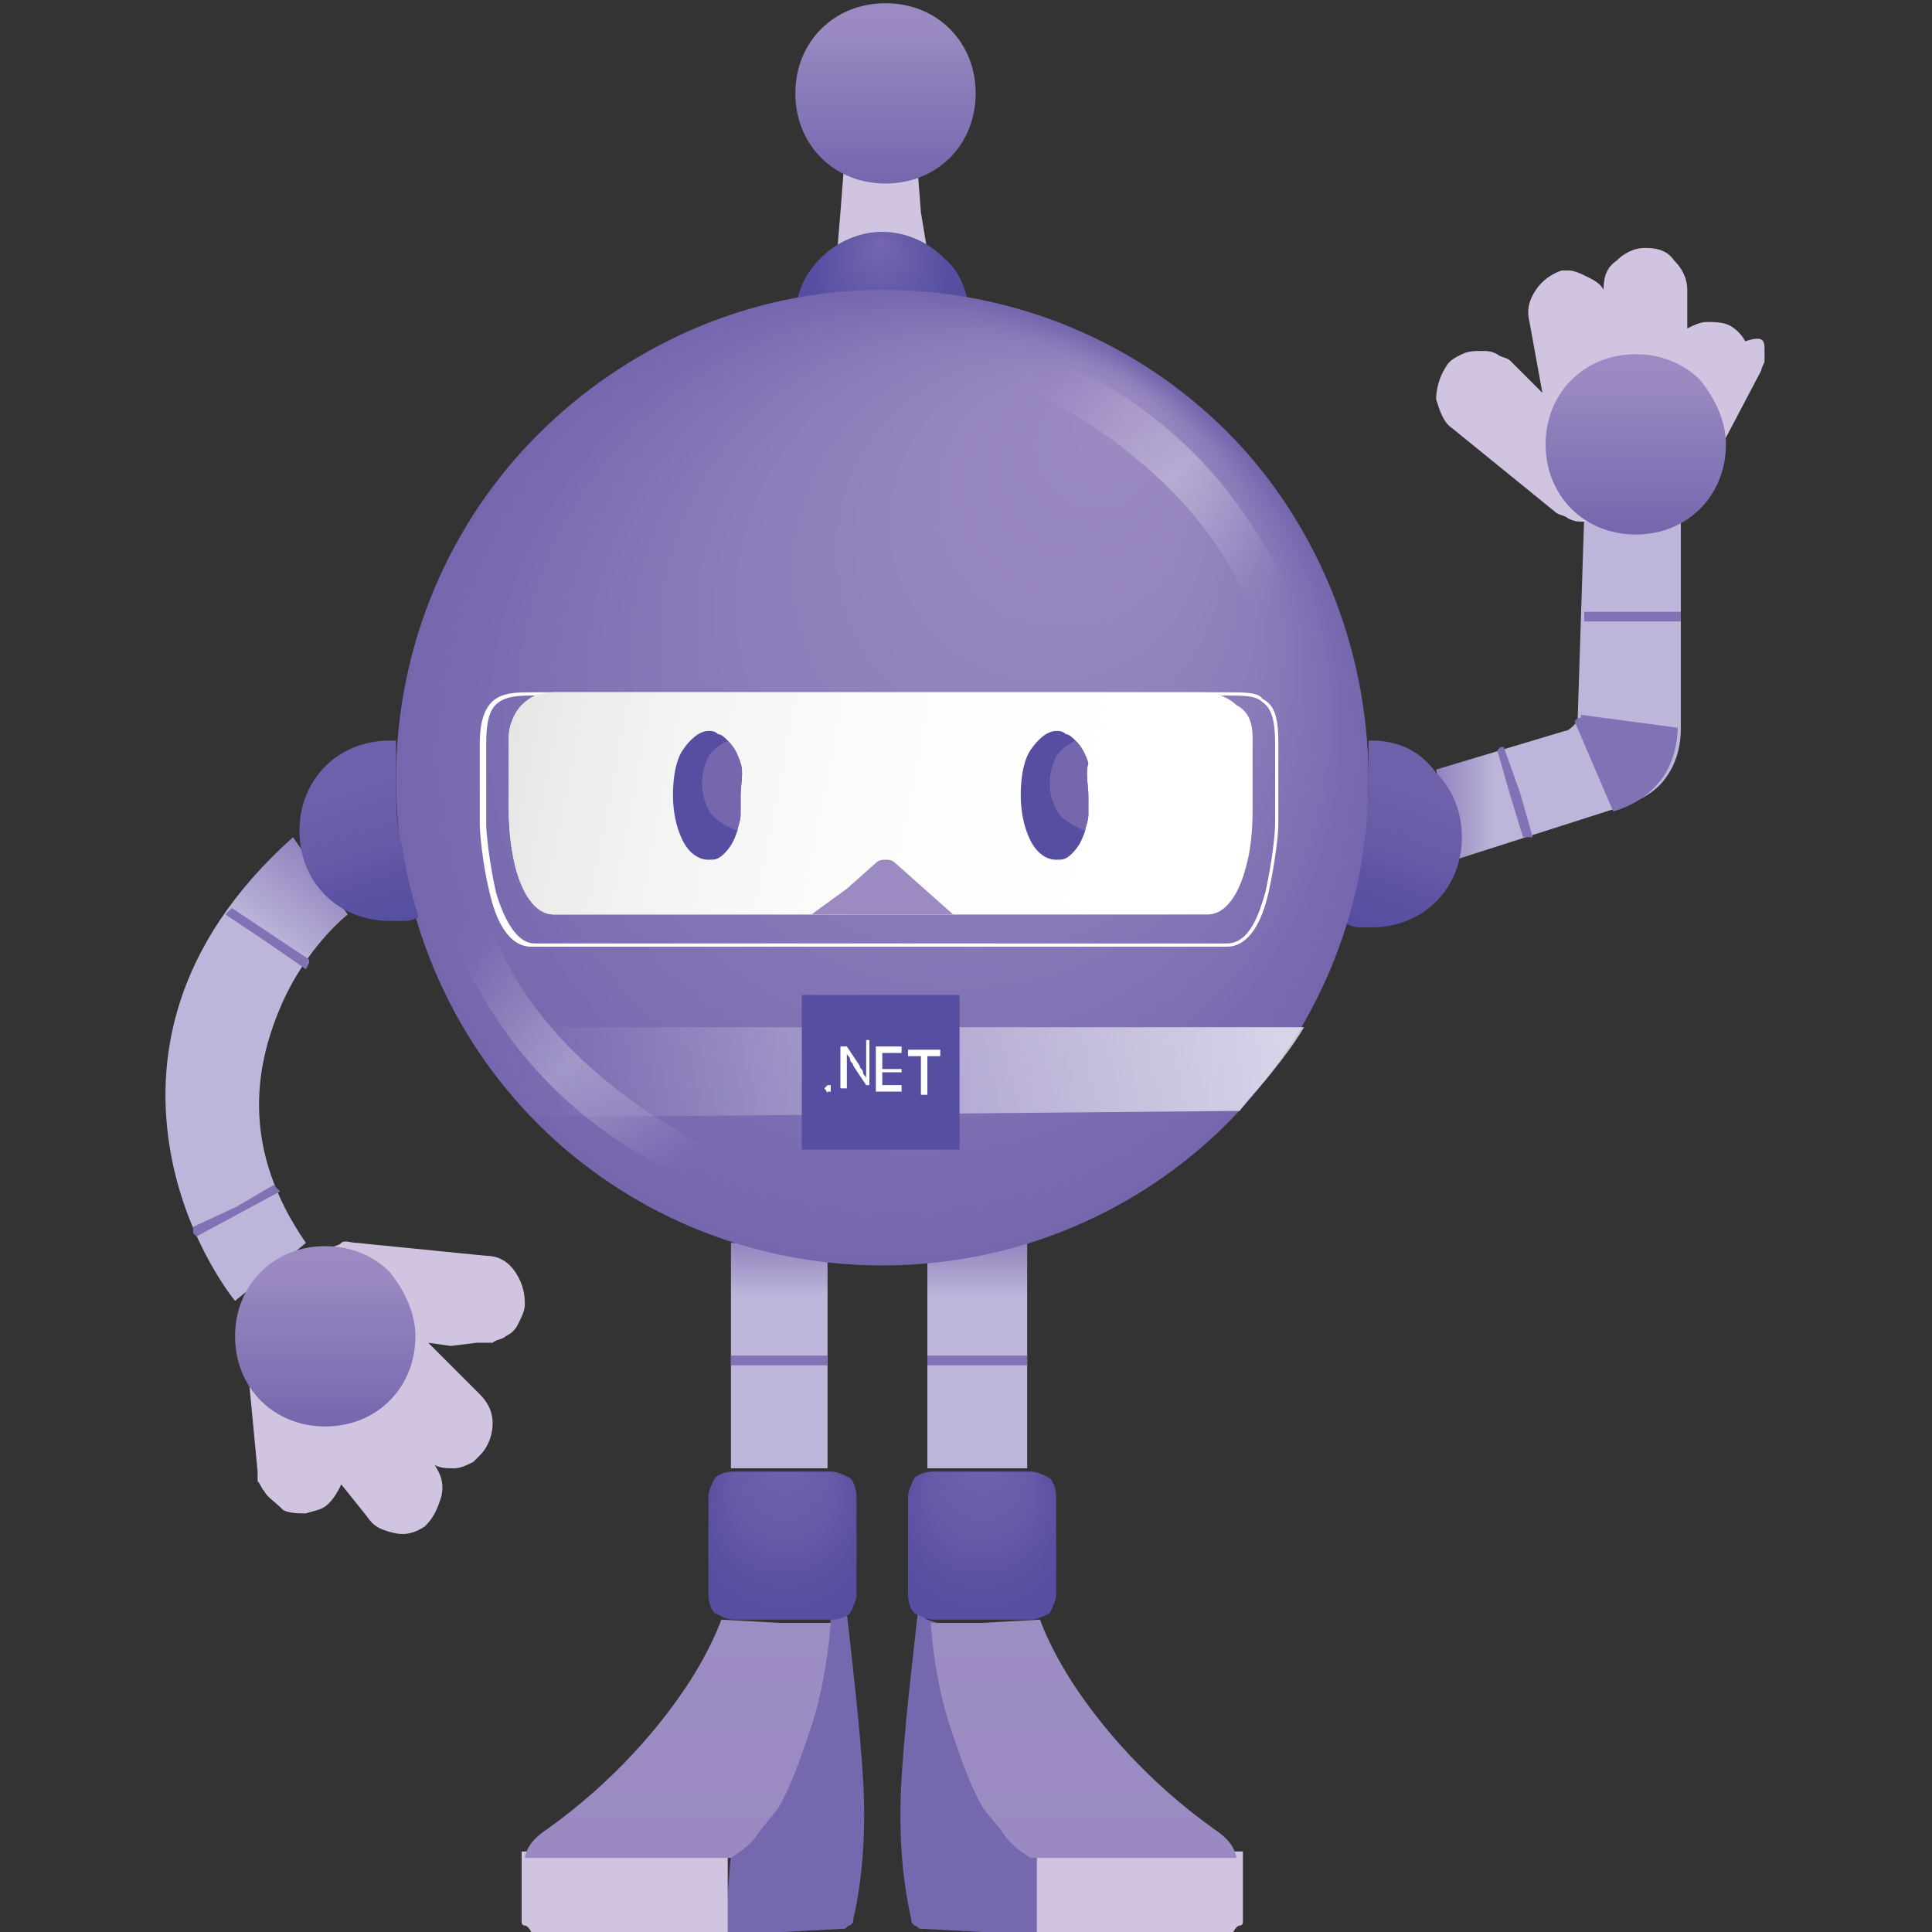
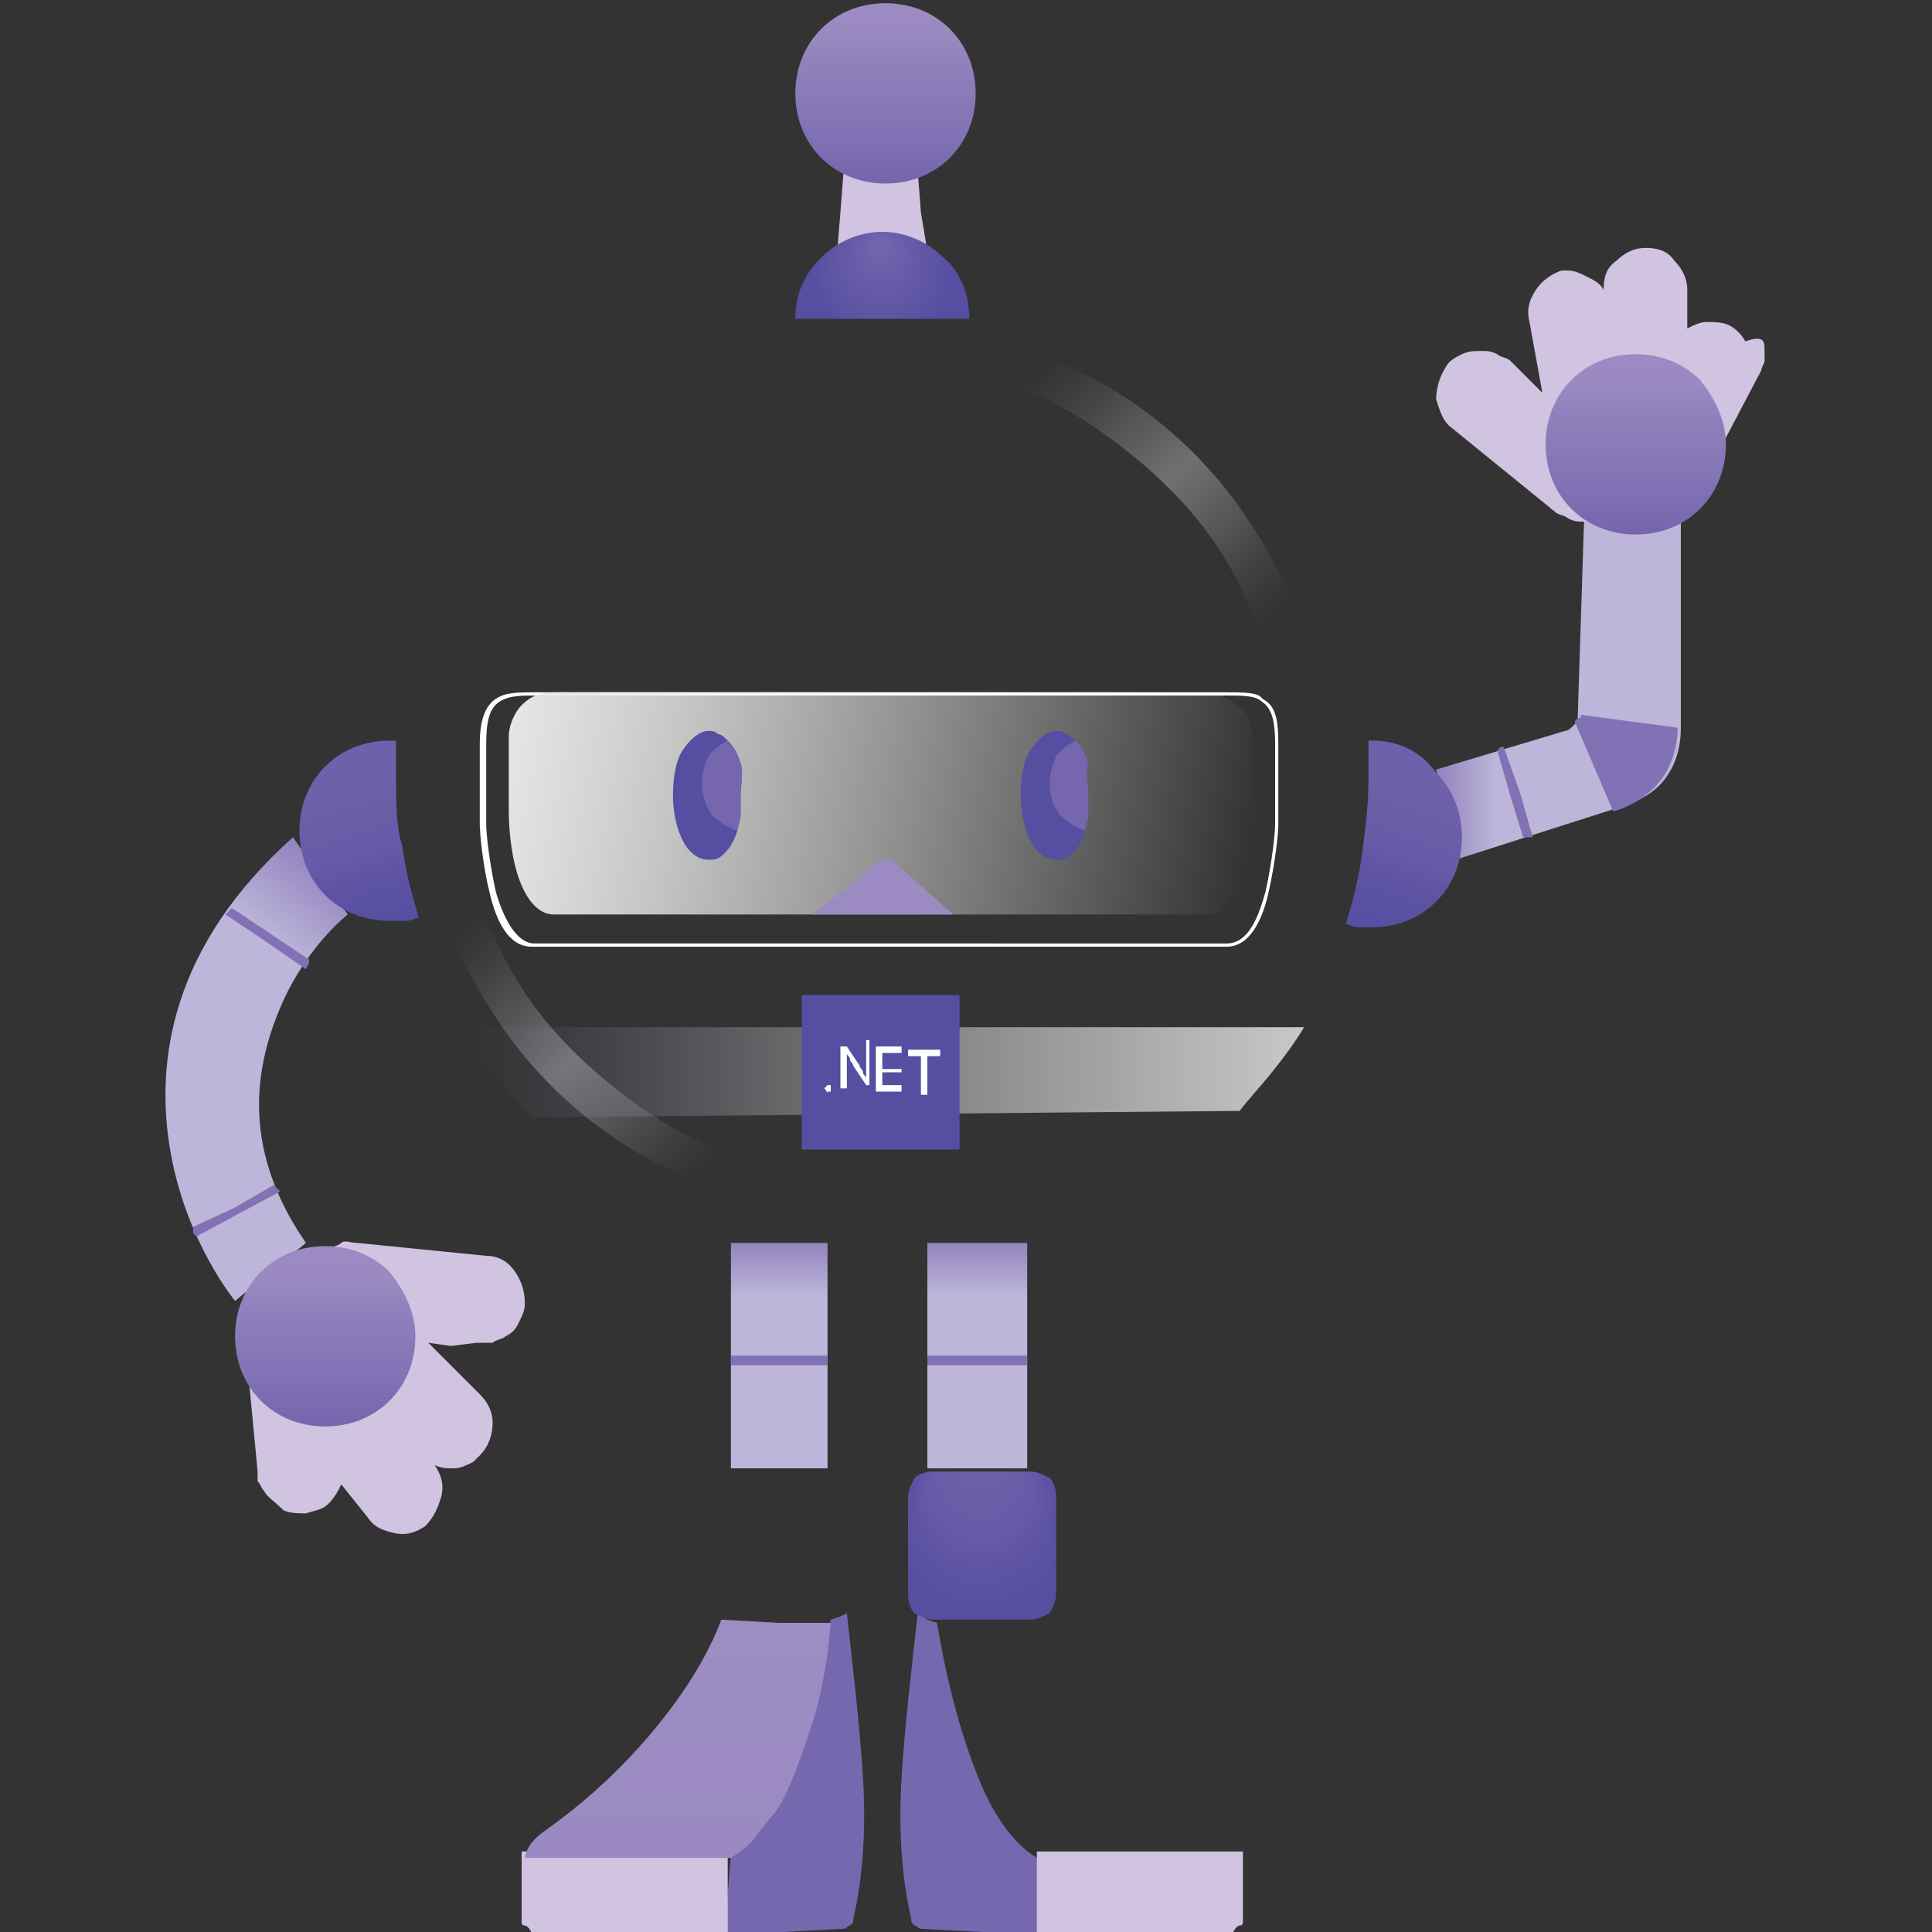
<svg xmlns="http://www.w3.org/2000/svg" version="1.1" id="Layer_1" x="0px" y="0px" viewBox="0 0 60 60" style="enable-background:new 0 0 60 60;" xml:space="preserve">
  <rect x="0" y="0" width="60" height="60" fill="#333333" stroke="none" />
  <style type="text/css">
	.st0{fill:#D1C4E1;}
	.st1{fill:url(#SVGID_1_);}
	.st2{fill:url(#SVGID_00000171706583958015219830000008241005339454242734_);}
	.st3{fill:url(#SVGID_00000122700162631847599320000005537542416784613556_);}
	.st4{fill:#8072B4;}
	.st5{fill:url(#SVGID_00000178924549050317401720000009131427860836776628_);}
	.st6{fill:url(#SVGID_00000108298172710461775270000013022378351353198470_);}
	.st7{fill:url(#SVGID_00000112624163053995647450000000126288464646102680_);}
	.st8{fill:url(#SVGID_00000085235839075704369140000013445058691744700571_);}
	.st9{fill:#7668AF;}
	.st10{fill:url(#SVGID_00000148653118216461673840000007644108938158902401_);}
	.st11{fill:url(#SVGID_00000049185643450876780470000018139950206947329468_);}
	.st12{fill:url(#SVGID_00000093153502044597044280000001042165588623074734_);}
	.st13{fill:url(#SVGID_00000122704333384482003520000005780147365702467476_);}
	.st14{fill:url(#SVGID_00000122703326653435771320000001536863644134559912_);}
	.st15{fill:url(#SVGID_00000073693594685579964390000011006161739621258147_);}
	.st16{fill:url(#SVGID_00000088842876493843630300000015717625645103957927_);}
	.st17{fill:url(#SVGID_00000170995271314227346060000009554653805851888552_);}
	.st18{fill:#554EA1;}
	.st19{fill:#FFFFFF;}
	.st20{fill:url(#SVGID_00000066509058030423296060000012034293742792547763_);}
	.st21{fill:#9C8BC2;}
	.st22{fill:#7566AE;}
	.st23{fill:url(#SVGID_00000002349491269943496800000016986520203069660312_);}
	.st24{fill:url(#SVGID_00000151528630343774410910000008254557017864992653_);}
	.st25{fill:url(#SVGID_00000083057534913287058850000011013202711482677660_);}
</style>
  <g>
    <g>
      <polygon class="st0" points="28.8,7.8 28.6,6.6 28.5,5.3 27.3,5.3 26.2,5.3 26.1,6.6 26,7.8 27.4,7.8   " />
      <radialGradient id="SVGID_1_" cx="27.37" cy="8.502" r="2.171" fx="27.341" fy="7.536" gradientUnits="userSpaceOnUse">
        <stop offset="0" style="stop-color:#7566AE" />
        <stop offset="1" style="stop-color:#554EA1" />
      </radialGradient>
      <path class="st1" d="M30.1,9.9h-2.7h-2.7c0-0.8,0.3-1.4,0.8-1.9c0.5-0.5,1.2-0.8,1.9-0.8s1.4,0.3,1.9,0.8    C29.8,8.4,30.1,9.1,30.1,9.9z" />
      <linearGradient id="SVGID_00000145016030273225208390000008132691525932216492_" gradientUnits="userSpaceOnUse" x1="27.37" y1="0" x2="27.37" y2="5.593">
        <stop offset="0" style="stop-color:#9C8BC2" />
        <stop offset="0.195" style="stop-color:#9A8AC1" />
        <stop offset="0.298" style="stop-color:#9484BE" />
        <stop offset="0.312" style="stop-color:#9283BE" />
        <stop offset="0.545" style="stop-color:#8879B8" />
        <stop offset="0.752" style="stop-color:#8072B4" />
        <stop offset="0.775" style="stop-color:#7F71B3" />
        <stop offset="1" style="stop-color:#7566AE" />
      </linearGradient>
      <path style="fill:url(#SVGID_00000145016030273225208390000008132691525932216492_);" d="M30.3,2.9c0,0.8-0.3,1.5-0.8,2    s-1.2,0.8-2,0.8s-1.5-0.3-2-0.8s-0.8-1.2-0.8-2s0.3-1.5,0.8-2s1.2-0.8,2-0.8s1.5,0.3,2,0.8S30.3,2.1,30.3,2.9z" />
    </g>
    <g>
      <linearGradient id="SVGID_00000132068119865100250400000017927553730826571155_" gradientUnits="userSpaceOnUse" x1="52.196" y1="21.352" x2="44.643" y2="21.352">
        <stop offset="0" style="stop-color:#BDB6DA" />
        <stop offset="0.654" style="stop-color:#BDB6DA" />
        <stop offset="0.762" style="stop-color:#BDB6DA" />
        <stop offset="1" style="stop-color:#9283BE" />
      </linearGradient>
      <path style="fill:url(#SVGID_00000132068119865100250400000017927553730826571155_);" d="M44.6,23.9l2-0.6l2-0.6    c0.1,0,0.2-0.1,0.3-0.2c0.1-0.1,0.1-0.2,0.1-0.3l0.1-3.1l0.1-3.1h1.5h1.5l0,3.3l0,3.3c0,0.7-0.2,1.2-0.5,1.6s-0.8,0.7-1.5,0.9    l-2.5,0.8l-2.5,0.8l-0.3-1.4L44.6,23.9z" />
-       <polygon class="st4" points="52.2,19.3 50.7,19.3 49.2,19.3 49.2,19.1 49.2,19 50.7,19 52.2,19 52.2,19.1   " />
      <polygon class="st4" points="47.3,26 46.9,24.7 46.5,23.3 46.6,23.2 46.7,23.2 47.2,24.6 47.6,26 47.5,26   " />
      <path class="st4" d="M49.1,22.2l1.5,0.2l1.5,0.2c0,0.6-0.2,1.2-0.5,1.6s-0.8,0.8-1.5,1l-0.6-1.4l-0.6-1.4c0,0,0.1-0.1,0.1-0.1    C49.1,22.3,49.1,22.3,49.1,22.2z" />
      <path class="st0" d="M54.8,10.9c0,0.1,0,0.2,0,0.3c0,0.1-0.1,0.2-0.1,0.3l-1,1.9l-1,1.9c-0.2,0.3-0.4,0.5-0.7,0.6    c-0.3,0.1-0.7,0.1-1-0.1c-0.1-0.1-0.2-0.1-0.3-0.2c-0.1-0.1-0.2-0.2-0.2-0.3c0,0.1-0.1,0.1-0.1,0.2c0,0.1-0.1,0.1-0.1,0.2    c-0.1,0.2-0.3,0.3-0.5,0.4c-0.2,0.1-0.4,0.1-0.6,0.1c-0.2,0-0.3,0-0.5-0.1c-0.1-0.1-0.3-0.1-0.4-0.2l-1.6-1.3l-1.6-1.3    c-0.3-0.2-0.4-0.6-0.5-0.9c0-0.3,0.1-0.7,0.3-1c0.1-0.2,0.3-0.3,0.5-0.4c0.2-0.1,0.4-0.1,0.6-0.1c0.2,0,0.3,0,0.5,0.1    c0.1,0.1,0.3,0.1,0.4,0.2l0.5,0.5l0.5,0.5l-0.2-1.1l-0.2-1.1c-0.1-0.4,0-0.7,0.2-1c0.2-0.3,0.5-0.5,0.8-0.6c0,0,0.1,0,0.1,0    s0.1,0,0.1,0c0.2,0,0.4,0.1,0.6,0.2c0.2,0.1,0.4,0.2,0.5,0.4c0-0.4,0.1-0.7,0.4-0.9c0.2-0.2,0.5-0.4,0.9-0.4c0,0,0,0,0,0    c0,0,0,0,0,0c0.4,0,0.7,0.1,0.9,0.4c0.2,0.2,0.4,0.5,0.4,0.9l0,0.6l0,0.6c0.2-0.1,0.4-0.2,0.6-0.2c0.2,0,0.5,0,0.7,0.1    c0.2,0.1,0.4,0.3,0.5,0.5C54.8,10.4,54.8,10.6,54.8,10.9z" />
      <linearGradient id="SVGID_00000075872026895521784860000011902247734495335071_" gradientUnits="userSpaceOnUse" x1="50.671" y1="10.911" x2="50.671" y2="16.503">
        <stop offset="0" style="stop-color:#9C8BC2" />
        <stop offset="0.195" style="stop-color:#9A8AC1" />
        <stop offset="0.298" style="stop-color:#9484BE" />
        <stop offset="0.312" style="stop-color:#9283BE" />
        <stop offset="0.545" style="stop-color:#8879B8" />
        <stop offset="0.752" style="stop-color:#8072B4" />
        <stop offset="0.775" style="stop-color:#7F71B3" />
        <stop offset="1" style="stop-color:#7566AE" />
      </linearGradient>
      <path style="fill:url(#SVGID_00000075872026895521784860000011902247734495335071_);" d="M53.6,13.8c0,0.8-0.3,1.5-0.8,2    c-0.5,0.5-1.2,0.8-2,0.8s-1.5-0.3-2-0.8c-0.5-0.5-0.8-1.2-0.8-2c0-0.8,0.3-1.5,0.8-2c0.5-0.5,1.2-0.8,2-0.8s1.5,0.3,2,0.8    C53.2,12.3,53.6,13,53.6,13.8z" />
      <linearGradient id="SVGID_00000044153011285166793880000010880967708546834071_" gradientUnits="userSpaceOnUse" x1="42.448" y1="28.925" x2="44.421" y2="23.503">
        <stop offset="0" style="stop-color:#554EA1" />
        <stop offset="0.286" style="stop-color:#5E53A3" />
        <stop offset="0.46" style="stop-color:#665BA7" />
        <stop offset="0.783" style="stop-color:#6E60AA" />
        <stop offset="1" style="stop-color:#6E60AA" />
      </linearGradient>
      <path style="fill:url(#SVGID_00000044153011285166793880000010880967708546834071_);" d="M42.6,23C42.6,23,42.6,23,42.6,23    c-0.1,0-0.1,0-0.1,0c0,0.2,0,0.4,0,0.6s0,0.4,0,0.6c0,0.8-0.1,1.6-0.2,2.3c-0.1,0.8-0.3,1.5-0.5,2.2c0.1,0,0.2,0.1,0.4,0.1    c0.1,0,0.3,0,0.4,0c0.8,0,1.5-0.3,2-0.8c0.5-0.5,0.8-1.2,0.8-2s-0.3-1.5-0.8-2C44.1,23.3,43.4,23,42.6,23z" />
    </g>
    <g>
      <g>
        <linearGradient id="SVGID_00000066506962954589540700000010307647689114970775_" gradientUnits="userSpaceOnUse" x1="24.197" y1="45.647" x2="24.197" y2="38.576">
          <stop offset="0" style="stop-color:#BDB6DA" />
          <stop offset="0.654" style="stop-color:#BDB6DA" />
          <stop offset="0.762" style="stop-color:#BDB6DA" />
          <stop offset="1" style="stop-color:#9283BE" />
        </linearGradient>
        <polygon style="fill:url(#SVGID_00000066506962954589540700000010307647689114970775_);" points="25.7,45.6 24.2,45.6 22.7,45.6      22.7,42.1 22.7,38.6 24.2,38.6 25.7,38.6 25.7,42.1    " />
        <polygon class="st4" points="25.7,42.4 24.2,42.4 22.7,42.4 22.7,42.3 22.7,42.1 24.2,42.1 25.7,42.1 25.7,42.3    " />
      </g>
      <g>
        <linearGradient id="SVGID_00000134943379352816681830000000351426160685192368_" gradientUnits="userSpaceOnUse" x1="30.319" y1="45.647" x2="30.319" y2="38.576">
          <stop offset="0" style="stop-color:#BDB6DA" />
          <stop offset="0.654" style="stop-color:#BDB6DA" />
          <stop offset="0.762" style="stop-color:#BDB6DA" />
          <stop offset="1" style="stop-color:#9283BE" />
        </linearGradient>
        <polygon style="fill:url(#SVGID_00000134943379352816681830000000351426160685192368_);" points="31.9,45.6 30.3,45.6 28.8,45.6      28.8,42.1 28.8,38.6 30.3,38.6 31.9,38.6 31.9,42.1    " />
        <polygon class="st4" points="31.9,42.4 30.3,42.4 28.8,42.4 28.8,42.3 28.8,42.1 30.3,42.1 31.9,42.1 31.9,42.3    " />
      </g>
      <g>
        <path class="st9" d="M28.5,50.1c-0.2,1.8-0.4,3.5-0.5,5.1c-0.1,1.6,0,3.1,0.3,4.4c0,0.1,0,0.1,0.1,0.2c0.1,0,0.1,0.1,0.2,0.1     l1.9,0.1l1.9,0.1l-0.1-1.2l-0.1-1.2c-0.8-0.5-1.4-1.4-1.9-2.7s-0.9-2.8-1.2-4.6l-0.3-0.1L28.5,50.1z" />
        <path class="st0" d="M38.3,60h-3h-3c0,0-0.1,0-0.1,0c0,0,0,0,0-0.1v-1.2v-1.2h3.2h3.2v1.1v1.1c0,0,0,0.1-0.1,0.1S38.3,60,38.3,60     z" />
        <linearGradient id="SVGID_00000095339576333893411090000008736342152644159384_" gradientUnits="userSpaceOnUse" x1="33.755" y1="57.562" x2="33.755" y2="50.266">
          <stop offset="0" style="stop-color:#9A8AC1" />
          <stop offset="1" style="stop-color:#9C8DC3" />
        </linearGradient>
-         <path style="fill:url(#SVGID_00000095339576333893411090000008736342152644159384_);" d="M32.3,50.3c0,0,0.3,0.9,1.1,2.1     s2.2,2.9,4.3,4.4c0.3,0.2,0.5,0.4,0.6,0.6c0.1,0.2,0.1,0.3,0.1,0.3h-3.2h-3.2c-0.3-0.2-0.6-0.4-0.8-0.7s-0.5-0.6-0.7-0.9     c-0.4-0.7-0.7-1.6-1-2.5s-0.5-2-0.6-3.2h1.6L32.3,50.3z" />
      </g>
      <g>
        <path class="st9" d="M26.3,50.1c0.2,1.8,0.4,3.5,0.5,5.1c0.1,1.6,0,3.1-0.3,4.4c0,0.1,0,0.1-0.1,0.2c-0.1,0-0.1,0.1-0.2,0.1     l-1.9,0.1L22.5,60l0.1-1.2l0.1-1.2c0.8-0.5,1.4-1.4,1.9-2.7s0.9-2.8,1.2-4.6l0.3-0.1L26.3,50.1z" />
        <path class="st0" d="M16.5,60h3h3c0,0,0.1,0,0.1,0c0,0,0,0,0-0.1v-1.2v-1.2h-3.2h-3.2v1.1v1.1c0,0,0,0.1,0.1,0.1S16.5,60,16.5,60     z" />
        <linearGradient id="SVGID_00000031909143836766761320000003647356979483736972_" gradientUnits="userSpaceOnUse" x1="105.859" y1="57.562" x2="105.859" y2="50.266" gradientTransform="matrix(-1 0 0 1 126.883 0)">
          <stop offset="0" style="stop-color:#9A8AC1" />
          <stop offset="1" style="stop-color:#9C8DC3" />
        </linearGradient>
        <path style="fill:url(#SVGID_00000031909143836766761320000003647356979483736972_);" d="M22.4,50.3c0,0-0.3,0.9-1.1,2.1     s-2.2,2.9-4.3,4.4c-0.3,0.2-0.5,0.4-0.6,0.6c-0.1,0.2-0.1,0.3-0.1,0.3h3.2h3.2c0.3-0.2,0.6-0.4,0.8-0.7s0.5-0.6,0.7-0.9     c0.4-0.7,0.7-1.6,1-2.5s0.5-2,0.6-3.2h-1.6L22.4,50.3z" />
      </g>
      <radialGradient id="SVGID_00000022557086174783641330000000617147127590900898_" cx="24.332" cy="47.956" r="3.377" fx="24.368" fy="44.58" gradientUnits="userSpaceOnUse">
        <stop offset="0.181" style="stop-color:#6E60AA" />
        <stop offset="0.465" style="stop-color:#665BA7" />
        <stop offset="0.636" style="stop-color:#5E53A3" />
        <stop offset="0.834" style="stop-color:#554EA1" />
      </radialGradient>
-       <path style="fill:url(#SVGID_00000022557086174783641330000000617147127590900898_);" d="M25.8,50.3h-1.5h-1.5    c-0.2,0-0.4-0.1-0.6-0.2c-0.1-0.1-0.2-0.3-0.2-0.6V48v-1.5c0-0.2,0.1-0.4,0.2-0.6c0.1-0.1,0.3-0.2,0.6-0.2h1.5h1.5    c0.2,0,0.4,0.1,0.6,0.2c0.1,0.1,0.2,0.3,0.2,0.6V48v1.5c0,0.2-0.1,0.4-0.2,0.6C26.3,50.2,26.1,50.3,25.8,50.3z" />
      <radialGradient id="SVGID_00000112633680922982858320000011443257836864172709_" cx="30.454" cy="47.956" r="3.377" fx="30.489" fy="44.58" gradientUnits="userSpaceOnUse">
        <stop offset="0.181" style="stop-color:#6E60AA" />
        <stop offset="0.465" style="stop-color:#665BA7" />
        <stop offset="0.636" style="stop-color:#5E53A3" />
        <stop offset="0.834" style="stop-color:#554EA1" />
      </radialGradient>
      <path style="fill:url(#SVGID_00000112633680922982858320000011443257836864172709_);" d="M32,50.3h-1.5h-1.5    c-0.2,0-0.4-0.1-0.6-0.2c-0.1-0.1-0.2-0.3-0.2-0.6V48v-1.5c0-0.2,0.1-0.4,0.2-0.6c0.1-0.1,0.3-0.2,0.6-0.2h1.5H32    c0.2,0,0.4,0.1,0.6,0.2c0.1,0.1,0.2,0.3,0.2,0.6V48v1.5c0,0.2-0.1,0.4-0.2,0.6C32.4,50.2,32.2,50.3,32,50.3z" />
    </g>
    <g>
      <radialGradient id="SVGID_00000010998350850265876080000008662658751263491240_" cx="27.39" cy="24.163" r="15.128" fx="35.05" fy="12.419" gradientUnits="userSpaceOnUse">
        <stop offset="0" style="stop-color:#9C8BC2" />
        <stop offset="0.25" style="stop-color:#9686BF" />
        <stop offset="0.605" style="stop-color:#8979B8" />
        <stop offset="1" style="stop-color:#7566AE" />
      </radialGradient>
-       <path style="fill:url(#SVGID_00000010998350850265876080000008662658751263491240_);" d="M42.5,24.2c0,4.2-1.7,8-4.4,10.7    s-6.5,4.4-10.7,4.4s-8-1.7-10.7-4.4s-4.4-6.5-4.4-10.7s1.7-8,4.4-10.7S23.2,9,27.4,9s8,1.7,10.7,4.4S42.5,20,42.5,24.2z" />
      <g>
        <linearGradient id="SVGID_00000067194749255434544390000016914540501480730021_" gradientUnits="userSpaceOnUse" x1="39.817" y1="19.091" x2="32.626" y2="11.104">
          <stop offset="0" style="stop-color:#7566AE;stop-opacity:0" />
          <stop offset="3.036557e-02" style="stop-color:#887BB9;stop-opacity:1.793466e-02" />
          <stop offset="7.370201e-02" style="stop-color:#A297C9;stop-opacity:4.353025e-02" />
          <stop offset="0.121" style="stop-color:#BBB3D9;stop-opacity:7.134487e-02" />
          <stop offset="0.172" style="stop-color:#D1CCE6;stop-opacity:0.101" />
          <stop offset="0.228" style="stop-color:#E3E0F0;stop-opacity:0.135" />
          <stop offset="0.292" style="stop-color:#F1EFF8;stop-opacity:0.172" />
          <stop offset="0.37" style="stop-color:#FBFAFD;stop-opacity:0.219" />
          <stop offset="0.508" style="stop-color:#FFFFFF;stop-opacity:0.3" />
          <stop offset="0.628" style="stop-color:#FAF9FC;stop-opacity:0.227" />
          <stop offset="0.713" style="stop-color:#F0EEF7;stop-opacity:0.175" />
          <stop offset="0.787" style="stop-color:#E1DDEF;stop-opacity:0.13" />
          <stop offset="0.855" style="stop-color:#CDC7E3;stop-opacity:8.860022e-02" />
          <stop offset="0.918" style="stop-color:#B6ACD5;stop-opacity:4.988769e-02" />
          <stop offset="0.978" style="stop-color:#9C8FC4;stop-opacity:1.358455e-02" />
          <stop offset="1" style="stop-color:#9283BE;stop-opacity:0" />
        </linearGradient>
        <path style="fill:url(#SVGID_00000067194749255434544390000016914540501480730021_);" d="M31.6,12c0,0,1.4,0.5,3,1.7     s3.5,3,4.4,5.7l0.6-0.3l0.6-0.3c0,0-0.5-1.3-1.6-2.9c-1.1-1.6-3-3.5-5.6-4.6l-0.7,0.4L31.6,12z" />
        <linearGradient id="SVGID_00000008870720398875322800000010204667193902306491_" gradientUnits="userSpaceOnUse" x1="-364.476" y1="77.844" x2="-371.667" y2="69.858" gradientTransform="matrix(-1 0 0 -1 -350.136 106.522)">
          <stop offset="0" style="stop-color:#7566AE;stop-opacity:0" />
          <stop offset="3.036557e-02" style="stop-color:#887BB9;stop-opacity:1.793466e-02" />
          <stop offset="7.370201e-02" style="stop-color:#A297C9;stop-opacity:4.353025e-02" />
          <stop offset="0.121" style="stop-color:#BBB3D9;stop-opacity:7.134487e-02" />
          <stop offset="0.172" style="stop-color:#D1CCE6;stop-opacity:0.101" />
          <stop offset="0.228" style="stop-color:#E3E0F0;stop-opacity:0.135" />
          <stop offset="0.292" style="stop-color:#F1EFF8;stop-opacity:0.172" />
          <stop offset="0.37" style="stop-color:#FBFAFD;stop-opacity:0.219" />
          <stop offset="0.508" style="stop-color:#FFFFFF;stop-opacity:0.3" />
          <stop offset="0.628" style="stop-color:#FAF9FC;stop-opacity:0.227" />
          <stop offset="0.713" style="stop-color:#F0EEF7;stop-opacity:0.175" />
          <stop offset="0.787" style="stop-color:#E1DDEF;stop-opacity:0.13" />
          <stop offset="0.855" style="stop-color:#CDC7E3;stop-opacity:8.860022e-02" />
          <stop offset="0.918" style="stop-color:#B6ACD5;stop-opacity:4.988769e-02" />
          <stop offset="0.978" style="stop-color:#9C8FC4;stop-opacity:1.358455e-02" />
          <stop offset="1" style="stop-color:#9283BE;stop-opacity:0" />
        </linearGradient>
        <path style="fill:url(#SVGID_00000008870720398875322800000010204667193902306491_);" d="M22.5,35.8c0,0-1.4-0.5-3-1.7     c-1.6-1.2-3.5-3-4.4-5.7l-0.6,0.3L14,29c0,0,0.5,1.3,1.6,2.9s3,3.5,5.6,4.6l0.7-0.4L22.5,35.8z" />
      </g>
      <g>
        <linearGradient id="SVGID_00000043423838828671887340000012081296917222247044_" gradientUnits="userSpaceOnUse" x1="14.318" y1="33.29" x2="40.422" y2="33.29">
          <stop offset="0" style="stop-color:#7566AE;stop-opacity:0" />
          <stop offset="1.723164e-02" style="stop-color:#7E70B3;stop-opacity:1.257910e-02" />
          <stop offset="6.845629e-02" style="stop-color:#9689C1;stop-opacity:4.997309e-02" />
          <stop offset="0.126" style="stop-color:#ADA4D0;stop-opacity:9.206536e-02" />
          <stop offset="0.19" style="stop-color:#C4BDDE;stop-opacity:0.139" />
          <stop offset="0.262" style="stop-color:#D7D3E9;stop-opacity:0.191" />
          <stop offset="0.346" style="stop-color:#E7E5F2;stop-opacity:0.252" />
          <stop offset="0.45" style="stop-color:#F3F2F9;stop-opacity:0.328" />
          <stop offset="0.595" style="stop-color:#FCFBFD;stop-opacity:0.435" />
          <stop offset="1" style="stop-color:#FFFFFF;stop-opacity:0.73" />
        </linearGradient>
        <path style="fill:url(#SVGID_00000043423838828671887340000012081296917222247044_);" d="M38.5,34.5l-11,0.1l-11,0.1     c-0.4-0.4-0.7-0.8-1.1-1.3c-0.4-0.5-0.7-1-1.1-1.5h13.1h13.1c-0.3,0.5-0.6,0.9-1,1.4S38.8,34.1,38.5,34.5z" />
        <g>
          <polygon class="st18" points="29.8,35.7 27.4,35.7 24.9,35.7 24.9,33.3 24.9,30.9 27.4,30.9 29.8,30.9 29.8,33.3     " />
          <g>
            <path class="st19" d="M25.6,33.8C25.6,33.8,25.6,33.8,25.6,33.8c0.1-0.1,0.1-0.1,0.1-0.1s0.1,0,0.1,0c0,0,0,0.1,0,0.1       c0,0,0,0.1,0,0.1c0,0,0,0-0.1,0C25.7,34,25.7,33.9,25.6,33.8C25.6,33.9,25.6,33.9,25.6,33.8z" />
            <path class="st19" d="M26.1,33.9v-0.7v-0.7h0.1h0.1l0.2,0.3l0.2,0.3c0,0.1,0.1,0.1,0.1,0.2s0.1,0.1,0.1,0.2l0,0l0,0       c0-0.1,0-0.2,0-0.3c0-0.1,0-0.2,0-0.3v-0.3v-0.3H27H27v0.7v0.7H27h-0.1l-0.2-0.3l-0.2-0.3c0-0.1-0.1-0.1-0.1-0.2       c0-0.1-0.1-0.1-0.1-0.2l0,0l0,0c0,0.1,0,0.2,0,0.2c0,0.1,0,0.2,0,0.3v0.3v0.3H26.1L26.1,33.9z" />
            <path class="st19" d="M28,33.3h-0.3h-0.3v0.2v0.2h0.3h0.3v0.1v0.1h-0.4h-0.4v-0.7v-0.7h0.4H28v0.1v0.1h-0.3h-0.3V33v0.2h0.3H28       V33.3L28,33.3z" />
            <path class="st19" d="M28.6,32.8h-0.2h-0.2v-0.1v-0.1h0.5h0.5v0.1v0.1h-0.2h-0.2v0.6v0.6h-0.1h-0.1v-0.6V32.8z" />
          </g>
        </g>
      </g>
      <g>
        <path class="st19" d="M38.1,21.6c0.5,0,0.9,0,1.1,0.2c0.3,0.2,0.4,0.6,0.4,1.3l0,0v0v1v1.5c0,0.3-0.1,1.2-0.3,2.1     c-0.2,0.7-0.5,1.6-1.2,1.6H27.4H16.6c-0.6,0-1-0.9-1.2-1.6c-0.2-0.9-0.3-1.8-0.3-2.1v-1.5v-1v0l0,0c0-0.7,0.1-1.1,0.4-1.3     c0.3-0.2,0.7-0.2,1.1-0.2h10.8H38.1 M38.1,21.5H27.4H16.6c-0.5,0-0.9,0-1.2,0.2c-0.3,0.2-0.5,0.6-0.5,1.4c0,0,0,0.5,0,1     c0,0.5,0,1.2,0,1.5c0,0.3,0.1,1.3,0.3,2.1c0.2,0.9,0.6,1.7,1.3,1.7h10.8h10.8c0.7,0,1.1-0.8,1.3-1.7c0.2-0.9,0.3-1.8,0.3-2.1     c0-0.3,0-0.9,0-1.5c0-0.5,0-1,0-1c0-0.8-0.1-1.2-0.5-1.4C39.1,21.5,38.6,21.5,38.1,21.5L38.1,21.5z" />
-         <path class="st19" d="M38.9,22.9c0,0,0,0.4,0,0.9s0,1,0,1.3c0,0.3,0,1.1-0.2,1.8c-0.2,0.8-0.6,1.5-1.2,1.5H27.4H17.2     c-0.6,0-1-0.7-1.2-1.5c-0.2-0.8-0.2-1.6-0.2-1.8c0-0.3,0-0.8,0-1.3s0-0.9,0-0.9c0-0.4,0.2-0.8,0.4-1c0.3-0.3,0.6-0.4,1-0.4h10.1     h10.1c0.4,0,0.8,0.2,1,0.4C38.8,22.1,38.9,22.5,38.9,22.9z" />
        <linearGradient id="SVGID_00000086673850374743887050000012727236022848725899_" gradientUnits="userSpaceOnUse" x1="15.813" y1="22.654" x2="38.671" y2="27.097">
          <stop offset="0" style="stop-color:#E6E6E5" />
          <stop offset="0.195" style="stop-color:#EFEFEE;stop-opacity:0.805" />
          <stop offset="0.543" style="stop-color:#FAFAF9;stop-opacity:0.457" />
          <stop offset="1" style="stop-color:#FFFFFF;stop-opacity:0" />
        </linearGradient>
        <path style="fill:url(#SVGID_00000086673850374743887050000012727236022848725899_);" d="M38.9,22.9c0,0,0,0.4,0,0.9s0,1,0,1.3     c0,0.3,0,1.1-0.2,1.8c-0.2,0.8-0.6,1.5-1.2,1.5H27.4H17.2c-0.6,0-1-0.7-1.2-1.5c-0.2-0.8-0.2-1.6-0.2-1.8c0-0.3,0-0.8,0-1.3     s0-0.9,0-0.9c0-0.4,0.2-0.8,0.4-1c0.3-0.3,0.6-0.4,1-0.4h10.1h10.1c0.4,0,0.8,0.2,1,0.4C38.8,22.1,38.9,22.5,38.9,22.9z" />
        <path class="st21" d="M25.2,28.4h2.2h2.2l-0.9-0.8l-0.9-0.8c-0.1-0.1-0.2-0.1-0.3-0.1s-0.2,0-0.3,0.1l-0.9,0.8L25.2,28.4z" />
        <g>
          <path class="st18" d="M33.8,24.7c0,0.2,0,0.4,0,0.6s-0.1,0.4-0.1,0.5c-0.1,0.3-0.2,0.5-0.4,0.7c-0.2,0.2-0.3,0.2-0.5,0.2      c-0.3,0-0.6-0.2-0.8-0.6c-0.2-0.4-0.3-0.9-0.3-1.4c0-0.6,0.1-1.1,0.3-1.4s0.5-0.6,0.8-0.6c0.1,0,0.2,0,0.3,0.1      c0.1,0,0.2,0.1,0.3,0.2c0.2,0.2,0.3,0.4,0.4,0.7C33.7,24,33.8,24.4,33.8,24.7z" />
          <path class="st22" d="M33.8,24.7c0,0.2,0,0.4,0,0.6s-0.1,0.4-0.1,0.5c-0.3-0.1-0.6-0.3-0.8-0.5c-0.2-0.3-0.3-0.6-0.3-1      c0-0.3,0.1-0.6,0.2-0.8c0.1-0.2,0.4-0.4,0.6-0.5c0.2,0.2,0.3,0.4,0.4,0.7C33.7,24,33.8,24.4,33.8,24.7z" />
        </g>
        <g>
          <path class="st18" d="M23,24.7c0,0.2,0,0.4,0,0.6s-0.1,0.4-0.1,0.5c-0.1,0.3-0.2,0.5-0.4,0.7c-0.2,0.2-0.3,0.2-0.5,0.2      c-0.3,0-0.6-0.2-0.8-0.6c-0.2-0.4-0.3-0.9-0.3-1.4c0-0.6,0.1-1.1,0.3-1.4s0.5-0.6,0.8-0.6c0.1,0,0.2,0,0.3,0.1      c0.1,0,0.2,0.1,0.3,0.2c0.2,0.2,0.3,0.4,0.4,0.7S23,24.4,23,24.7z" />
          <path class="st22" d="M23,24.7c0,0.2,0,0.4,0,0.6s-0.1,0.4-0.1,0.5c-0.3-0.1-0.6-0.3-0.8-0.5c-0.2-0.3-0.3-0.6-0.3-1      c0-0.3,0.1-0.6,0.2-0.8c0.1-0.2,0.4-0.4,0.6-0.5c0.2,0.2,0.3,0.4,0.4,0.7S23,24.4,23,24.7z" />
        </g>
      </g>
    </g>
    <g>
      <linearGradient id="SVGID_00000119116854325826764580000002327558749287418554_" gradientUnits="userSpaceOnUse" x1="4.585" y1="38.43" x2="12.192" y2="28.335">
        <stop offset="0" style="stop-color:#BDB6DA" />
        <stop offset="0.654" style="stop-color:#BDB6DA" />
        <stop offset="0.762" style="stop-color:#BDB6DA" />
        <stop offset="1" style="stop-color:#9283BE" />
      </linearGradient>
      <path style="fill:url(#SVGID_00000119116854325826764580000002327558749287418554_);" d="M9.1,26c-3.8,3.4-4.3,7-3.8,9.8    c0.5,2.8,2,4.6,2,4.6l1.1-0.9l1.1-0.9c-2-2.9-1.6-5.4-0.8-7.3s2.1-2.9,2.1-2.9L10,27.3L9.1,26z" />
      <path class="st0" d="M8.2,46.3C8.1,46.2,8.1,46.1,8,46C8,45.9,8,45.8,8,45.7l-0.2-2.1l-0.2-2.1c0-0.3,0.1-0.7,0.3-0.9    c0.2-0.3,0.5-0.4,0.9-0.5c0.1,0,0.3,0,0.4,0s0.3,0.1,0.4,0.1c0-0.1,0-0.1,0-0.2s0-0.1,0-0.2c0-0.2,0.1-0.4,0.2-0.6    c0.1-0.2,0.2-0.3,0.4-0.4c0.1-0.1,0.3-0.1,0.4-0.2s0.3,0,0.5,0l2,0.2l2,0.2c0.4,0,0.7,0.2,0.9,0.5c0.2,0.3,0.3,0.6,0.3,1    c0,0.2-0.1,0.4-0.2,0.6c-0.1,0.2-0.2,0.3-0.4,0.4c-0.1,0.1-0.3,0.1-0.4,0.2c-0.2,0-0.3,0-0.5,0L14,41.8l-0.7-0.1l0.8,0.8l0.8,0.8    c0.3,0.3,0.4,0.6,0.4,0.9c0,0.3-0.1,0.7-0.4,1c0,0-0.1,0.1-0.1,0.1c0,0-0.1,0.1-0.1,0.1c-0.2,0.1-0.4,0.2-0.6,0.2    c-0.2,0-0.4,0-0.6-0.1c0.2,0.3,0.3,0.6,0.2,1c-0.1,0.3-0.2,0.6-0.5,0.9c0,0,0,0,0,0c0,0,0,0,0,0c-0.3,0.2-0.6,0.3-1,0.2    s-0.6-0.2-0.8-0.5l-0.4-0.5l-0.4-0.5c-0.1,0.2-0.2,0.4-0.4,0.6s-0.4,0.2-0.7,0.3c-0.2,0-0.5,0-0.7-0.1C8.5,46.6,8.3,46.5,8.2,46.3    z" />
      <linearGradient id="SVGID_00000181050604768495583070000009836096922403255439_" gradientUnits="userSpaceOnUse" x1="9.975" y1="38.651" x2="9.975" y2="44.244">
        <stop offset="0" style="stop-color:#9C8BC2" />
        <stop offset="0.195" style="stop-color:#9A8AC1" />
        <stop offset="0.298" style="stop-color:#9484BE" />
        <stop offset="0.312" style="stop-color:#9283BE" />
        <stop offset="0.545" style="stop-color:#8879B8" />
        <stop offset="0.752" style="stop-color:#8072B4" />
        <stop offset="0.775" style="stop-color:#7F71B3" />
        <stop offset="1" style="stop-color:#7566AE" />
      </linearGradient>
      <path style="fill:url(#SVGID_00000181050604768495583070000009836096922403255439_);" d="M12.9,41.5c0,0.8-0.3,1.5-0.8,2    c-0.5,0.5-1.2,0.8-2,0.8c-0.8,0-1.5-0.3-2-0.8c-0.5-0.5-0.8-1.2-0.8-2s0.3-1.5,0.8-2c0.5-0.5,1.2-0.8,2-0.8c0.8,0,1.5,0.3,2,0.8    C12.5,40,12.9,40.7,12.9,41.5z" />
      <linearGradient id="SVGID_00000114066719271656591210000007864631708877124023_" gradientUnits="userSpaceOnUse" x1="12.089" y1="28.927" x2="10.303" y2="23.431">
        <stop offset="0" style="stop-color:#554EA1" />
        <stop offset="0.286" style="stop-color:#5E53A3" />
        <stop offset="0.46" style="stop-color:#665BA7" />
        <stop offset="0.783" style="stop-color:#6E60AA" />
        <stop offset="1" style="stop-color:#6E60AA" />
      </linearGradient>
      <path style="fill:url(#SVGID_00000114066719271656591210000007864631708877124023_);" d="M12.3,24.2c0-0.2,0-0.4,0-0.6    c0-0.2,0-0.4,0-0.6c0,0-0.1,0-0.1,0s-0.1,0-0.1,0c-0.8,0-1.5,0.3-2,0.8c-0.5,0.5-0.8,1.2-0.8,2s0.3,1.5,0.8,2s1.2,0.8,2,0.8    c0.2,0,0.3,0,0.5,0c0.2,0,0.3-0.1,0.4-0.1c-0.2-0.7-0.4-1.4-0.5-2.2C12.3,25.7,12.3,24.9,12.3,24.2z" />
      <polygon class="st4" points="9.5,30.1 8.2,29.2 7,28.4 7.1,28.3 7.2,28.2 8.4,29 9.6,29.8 9.6,29.9   " />
      <polygon class="st4" points="8.7,37 7.4,37.7 6.1,38.4 6,38.3 6,38.1 7.3,37.5 8.5,36.8 8.6,36.9   " />
    </g>
  </g>
</svg>